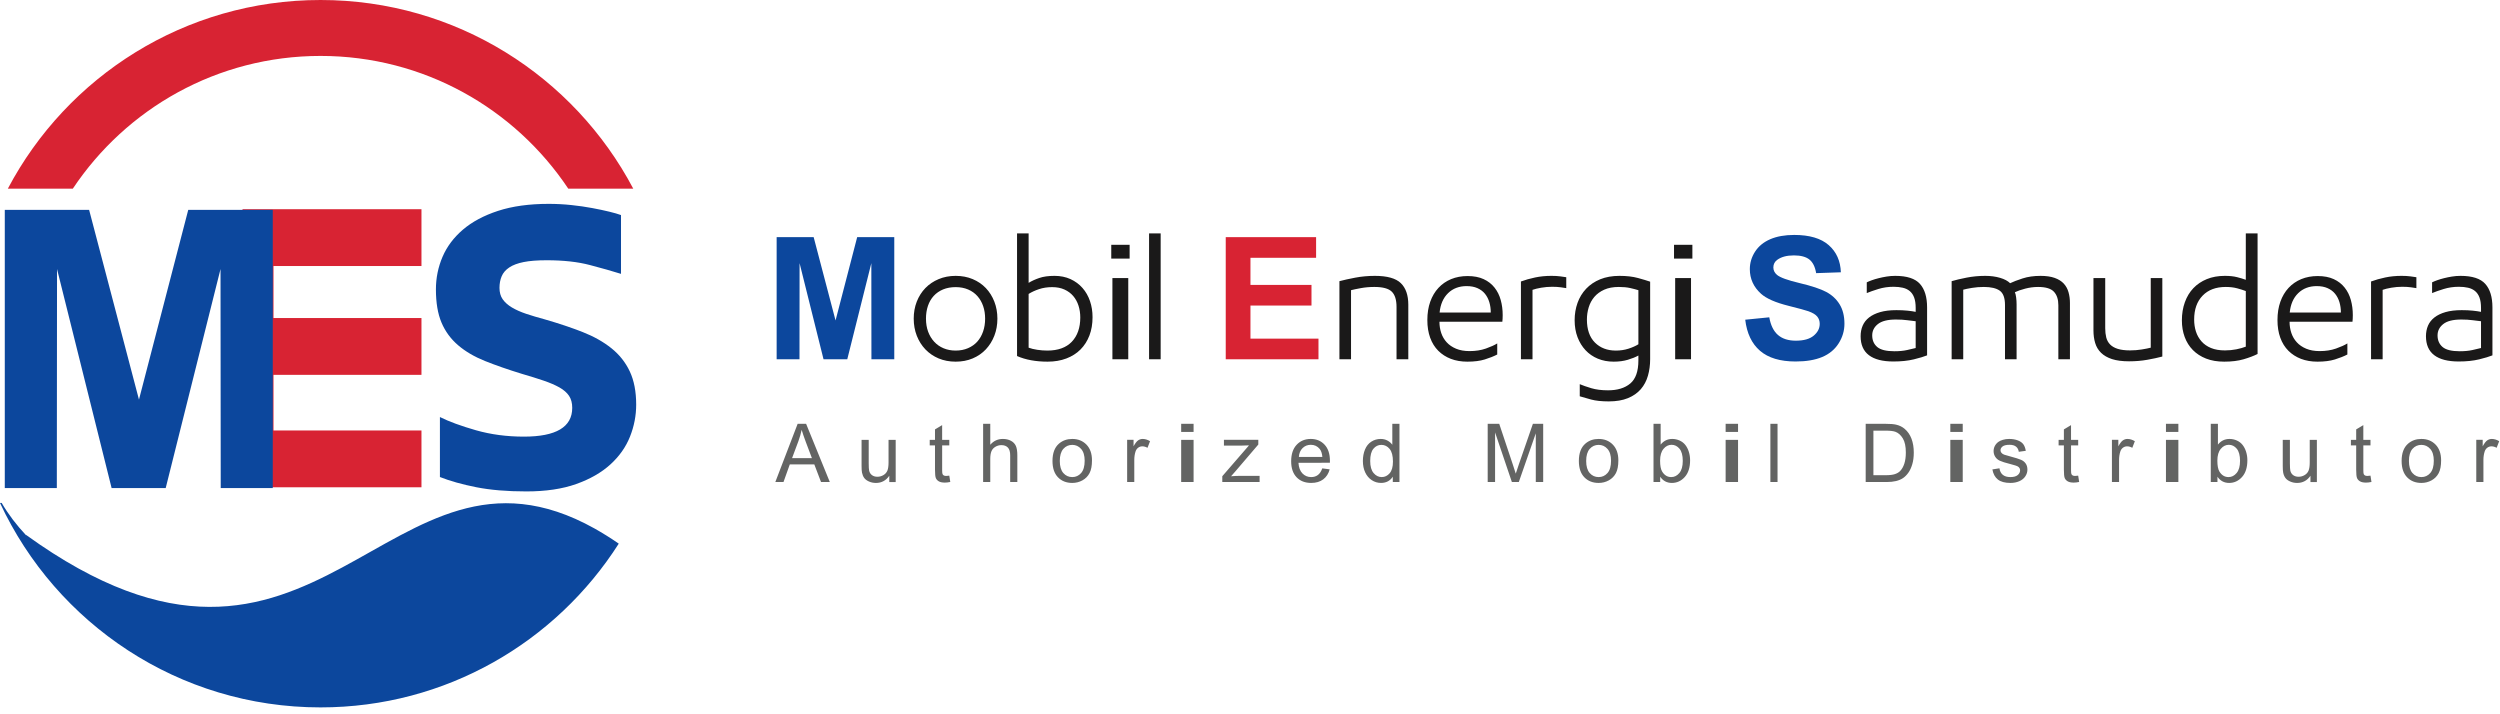
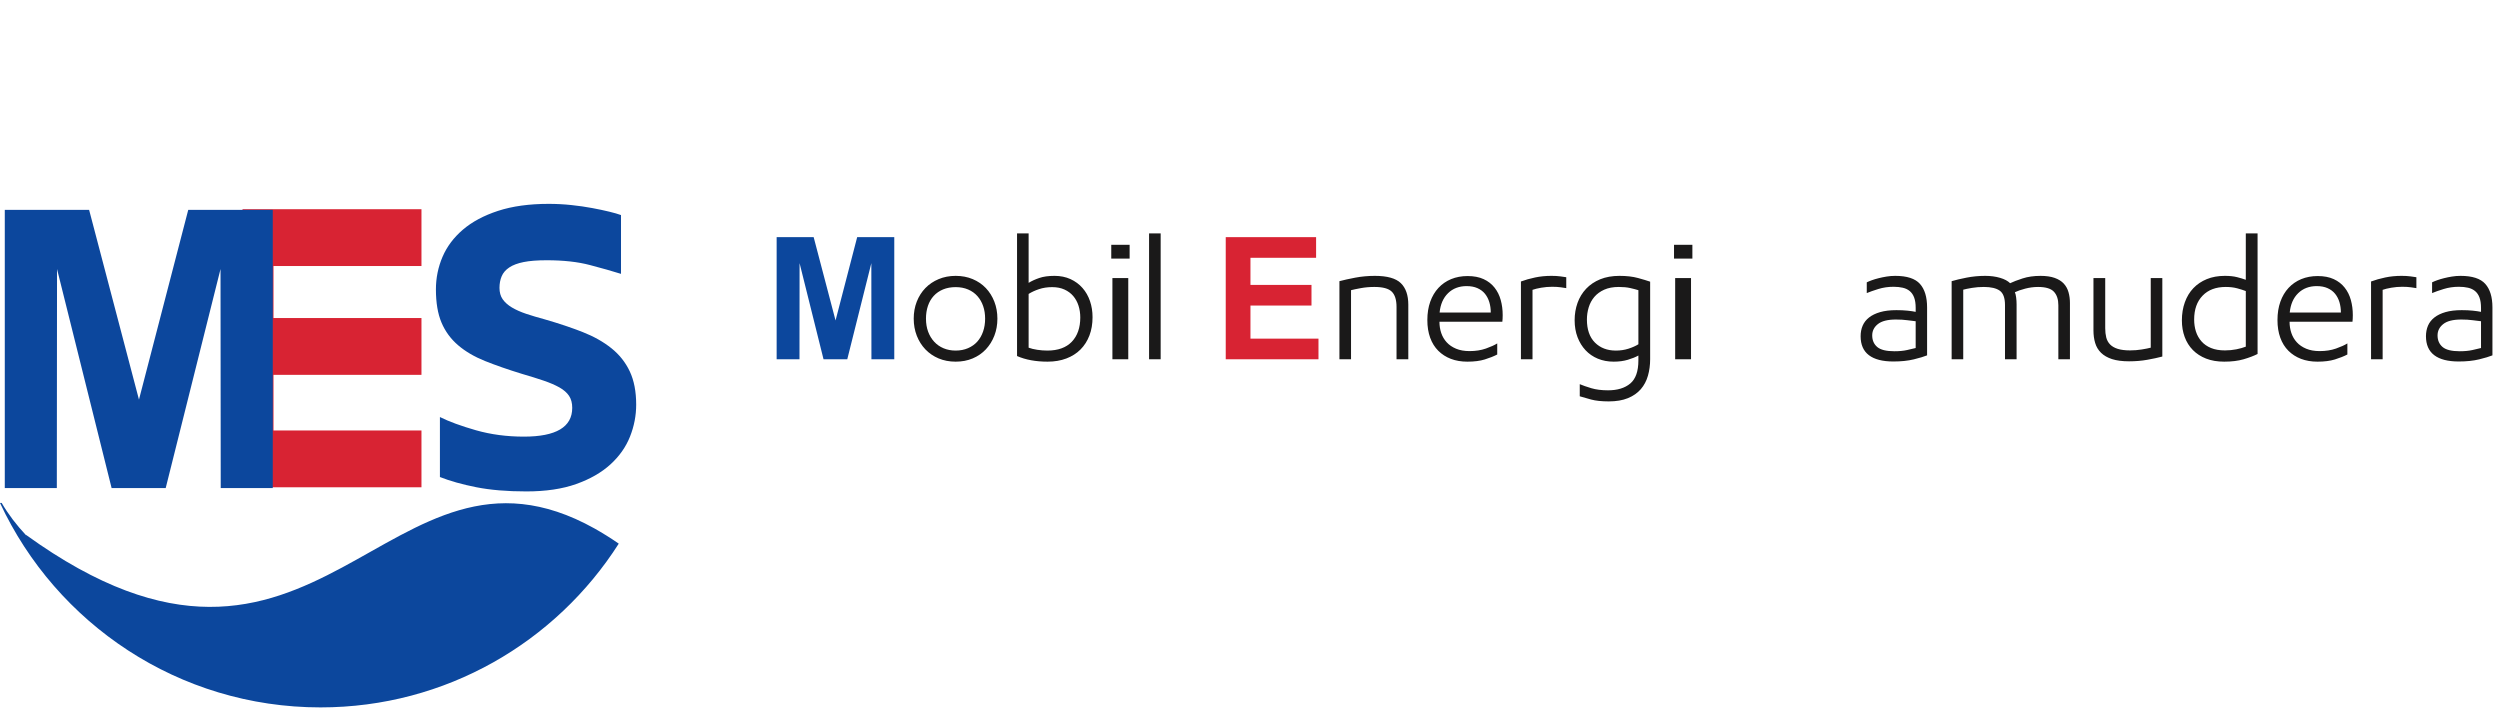
<svg xmlns="http://www.w3.org/2000/svg" width="196" height="56" viewBox="0 0 196 56">
  <g fill="none" fill-rule="evenodd">
    <g>
      <g>
        <g>
-           <path fill="#D82333" d="M.615 14.79C5.262 5.994 14.497 0 25.131 0c10.635 0 19.87 5.994 24.516 14.79h-5.095c-4.183-6.273-11.32-10.405-19.42-10.405-8.102 0-15.24 4.132-19.422 10.405H.615z" transform="translate(-575 -20) translate(83 20) translate(492)" />
          <path fill="#0C479D" d="M34.49 32.696c.71.355 1.65.7 2.82 1.035 1.17.334 2.424.501 3.761.501 2.528 0 3.792-.752 3.792-2.257 0-.377-.083-.69-.25-.941-.168-.25-.418-.47-.753-.659-.334-.188-.746-.365-1.237-.533-.491-.167-1.06-.345-1.708-.533-1.087-.334-2.048-.669-2.883-1.003-.836-.335-1.541-.747-2.116-1.239-.574-.491-1.008-1.082-1.3-1.771-.293-.69-.44-1.558-.44-2.603 0-.899.173-1.75.518-2.556.345-.804.877-1.515 1.598-2.132.721-.616 1.64-1.108 2.758-1.474 1.118-.365 2.44-.548 3.964-.548.606 0 1.202.031 1.787.094.585.062 1.128.14 1.63.235.5.094.945.188 1.331.282.387.094.695.183.925.267v4.61c-.669-.21-1.479-.44-2.43-.69-.95-.252-2.083-.377-3.4-.377-.73 0-1.331.047-1.801.141-.47.094-.846.235-1.128.423-.283.189-.481.418-.596.69-.115.272-.172.575-.172.91 0 .355.083.653.25.893.168.24.408.455.721.643.314.188.69.355 1.128.502.44.146.93.292 1.473.439 1.087.313 2.069.643 2.946.987.878.345 1.63.769 2.256 1.27.627.502 1.108 1.108 1.442 1.82.334.71.501 1.577.501 2.602 0 .857-.161 1.693-.485 2.508-.324.816-.836 1.542-1.536 2.18-.7.637-1.593 1.15-2.68 1.536-1.086.387-2.391.58-3.917.58-1.504 0-2.81-.11-3.917-.329-1.107-.22-2.058-.486-2.852-.8v-4.703z" transform="translate(-575 -20) translate(83 20) translate(492)" />
          <path fill="#D82333" d="M33.043 20.856L21.443 20.856 21.443 24.934 33.043 24.934 33.043 29.388 21.443 29.388 21.443 33.749 33.043 33.749 33.043 38.203 19.013 38.203 19.013 16.402 33.043 16.402z" transform="translate(-575 -20) translate(83 20) translate(492)" />
          <path fill="#0C479D" d="M0.375 38.262L0.375 16.451 6.986 16.451 10.895 31.329 14.759 16.451 21.385 16.451 21.385 38.262 17.305 38.262 17.289 21.092 12.991 38.262 8.75 38.262 4.471 21.092 4.455 38.262z" transform="translate(-575 -20) translate(83 20) translate(492)" />
          <path fill="#0C479D" d="M48.51 42.623C43.59 50.34 34.959 55.46 25.132 55.46 14.004 55.46 4.41 48.898 0 39.43h.132c.514.887 1.162 1.736 1.92 2.543l-.02-.044c22.988 16.616 28.242-9.607 44.583-.494.612.346 1.258.743 1.896 1.188zM60.889 28.167L60.889 18.592 63.791 18.592 65.507 25.124 67.203 18.592 70.111 18.592 70.111 28.167 68.32 28.167 68.313 20.63 66.426 28.167 64.565 28.167 62.687 20.63 62.68 28.167z" transform="translate(-575 -20) translate(83 20) translate(492)" />
          <path fill="#1A1919" d="M71.635 24.984c0-.481.08-.927.24-1.337.161-.41.386-.764.675-1.063.29-.299.638-.533 1.043-.702.405-.17.849-.254 1.33-.254.49 0 .935.085 1.336.254.401.17.744.403 1.03.702.284.299.507.653.667 1.063.16.41.24.856.24 1.337 0 .482-.08.928-.24 1.338-.16.41-.383.766-.668 1.07-.285.302-.628.539-1.029.708-.4.17-.846.254-1.336.254-.49 0-.936-.085-1.337-.254-.4-.17-.746-.406-1.036-.709-.289-.303-.514-.66-.674-1.07-.16-.41-.24-.855-.24-1.337zm.962 0c0 .375.056.714.167 1.017.112.303.27.566.475.789.205.222.45.394.735.514s.601.181.949.181c.356 0 .679-.062.969-.187.29-.125.532-.297.728-.515.196-.218.347-.481.454-.789.107-.308.16-.644.16-1.01 0-.356-.05-.684-.153-.982-.102-.3-.252-.56-.448-.783-.196-.223-.438-.396-.728-.521s-.617-.187-.982-.187c-.366 0-.693.06-.983.18-.29.12-.534.29-.735.508-.2.219-.352.48-.454.782-.103.304-.154.638-.154 1.003zM82.141 28.354c-.935 0-1.737-.147-2.405-.441v-9.615h.908v3.878c.232-.142.508-.27.829-.38.32-.112.722-.168 1.203-.168.463 0 .88.085 1.25.254.369.17.683.401.941.695.259.295.455.638.588 1.03.134.392.2.811.2 1.257 0 .535-.081 1.016-.246 1.444-.165.428-.4.794-.702 1.097-.303.303-.673.537-1.11.702-.436.165-.921.247-1.456.247zm.348-5.843c-.375 0-.72.053-1.036.16-.316.107-.586.232-.809.374v4.213c.187.071.415.127.682.167.267.04.53.06.788.06.838 0 1.477-.232 1.918-.695.441-.464.662-1.097.662-1.9 0-.329-.047-.639-.14-.929-.094-.29-.232-.541-.415-.755-.183-.214-.412-.383-.688-.508-.276-.125-.597-.187-.962-.187zM87.213 21.802h1.243v6.365h-1.243v-6.365zm-.09-2.608h1.44v1.083h-1.44v-1.083zM90.087 18.298L90.996 18.298 90.996 28.167 90.087 28.167z" transform="translate(-575 -20) translate(83 20) translate(492)" />
          <path fill="#D82333" d="M96.098 28.167L96.098 18.592 103.182 18.592 103.182 20.211 98.036 20.211 98.036 22.337 102.821 22.337 102.821 23.955 98.036 23.955 98.036 26.549 103.369 26.549 103.369 28.167z" transform="translate(-575 -20) translate(83 20) translate(492)" />
          <path fill="#1A1919" d="M105.011 22.043c.339-.09.753-.181 1.243-.275.49-.093 1.003-.14 1.537-.14.962 0 1.64.19 2.031.568.392.38.589.943.589 1.692v4.279h-.923v-4.105c0-.553-.124-.952-.374-1.197-.25-.245-.704-.368-1.363-.368-.374 0-.73.031-1.07.094-.338.062-.592.116-.76.16v5.416h-.91v-6.124zM117.383 27.793c-.276.142-.601.271-.975.387-.375.116-.829.174-1.363.174-.482 0-.914-.073-1.297-.22-.383-.148-.713-.36-.989-.636s-.488-.617-.635-1.023c-.147-.405-.22-.867-.22-1.384 0-.534.076-1.014.227-1.437.152-.424.365-.785.642-1.083.276-.299.608-.528.995-.689.388-.16.818-.24 1.29-.24.49 0 .909.08 1.256.24.348.16.633.381.855.662.223.28.386.606.488.976.103.37.154.765.154 1.184 0 .089-.002.18-.007.274-.004.093-.01.176-.02.247h-4.931c0 .312.047.606.14.883.094.276.236.519.428.728.191.21.436.377.735.502.298.125.652.187 1.062.187.472 0 .898-.067 1.277-.2.378-.134.674-.268.888-.402v.87zm-2.392-5.363c-.597 0-1.085.185-1.463.555-.379.37-.6.876-.662 1.518h4.01c0-.294-.038-.566-.114-.816-.076-.25-.19-.468-.34-.655-.152-.187-.348-.334-.589-.441-.24-.107-.521-.16-.842-.16zM122.795 22.59c-.098-.017-.242-.04-.434-.066-.191-.027-.416-.04-.675-.04-.285 0-.57.024-.855.073-.285.05-.512.105-.682.167v5.443h-.908v-6.098c.338-.125.708-.23 1.109-.314.4-.085.828-.127 1.283-.127.258 0 .49.013.695.04.205.027.36.05.467.067v.856zM129.372 28.154c0 .463-.058.898-.174 1.303-.115.406-.303.758-.56 1.057-.26.298-.596.532-1.01.702-.414.17-.915.254-1.503.254-.562 0-1.023-.05-1.384-.147-.36-.098-.657-.183-.888-.254v-.95c.231.098.532.203.902.315.37.111.808.167 1.316.167.74 0 1.321-.179 1.744-.535.423-.357.635-.959.635-1.805v-.388c-.223.125-.499.236-.829.334-.33.098-.699.147-1.109.147-.454 0-.868-.078-1.243-.234-.374-.156-.695-.376-.962-.662-.267-.285-.477-.626-.628-1.023-.151-.396-.227-.84-.227-1.33 0-.482.076-.934.227-1.358.151-.423.376-.793.675-1.11.298-.316.666-.563 1.102-.742.437-.178.94-.267 1.51-.267.562 0 1.045.056 1.45.167.406.112.724.207.956.288v6.07zm-.922-5.403c-.17-.053-.38-.109-.635-.167-.254-.058-.554-.087-.902-.087-.445 0-.826.072-1.143.214-.316.143-.574.332-.775.568-.2.237-.347.509-.44.816-.094.308-.141.626-.141.956 0 .785.21 1.386.628 1.806.419.419.967.628 1.644.628.347 0 .675-.049.982-.147.308-.098.568-.214.782-.348v-4.239zM131.333 21.802h1.243v6.365h-1.243v-6.365zm-.09-2.608h1.44v1.083h-1.44v-1.083z" transform="translate(-575 -20) translate(83 20) translate(492)" />
-           <path fill="#0C479D" d="M136.826 25.065l1.885-.188c.112.63.341 1.093.686 1.389.345.296.81.443 1.396.443.62 0 1.087-.131 1.402-.394.314-.264.471-.571.471-.924 0-.226-.066-.418-.198-.577-.132-.159-.363-.297-.692-.414-.225-.079-.739-.219-1.54-.42-1.032-.257-1.755-.574-2.171-.95-.585-.528-.878-1.172-.878-1.932 0-.49.138-.947.413-1.372.276-.426.673-.75 1.19-.973.519-.223 1.145-.334 1.877-.334 1.198 0 2.099.266 2.704.798s.922 1.242.953 2.13l-1.938.067c-.082-.494-.258-.85-.528-1.066-.27-.216-.675-.325-1.214-.325-.557 0-.993.116-1.308.348-.203.148-.305.347-.305.597 0 .227.096.421.287.583.243.206.833.42 1.77.642.938.223 1.631.453 2.08.69.45.237.801.562 1.055.973.254.412.381.92.381 1.526 0 .548-.152 1.062-.456 1.541-.305.48-.736.835-1.292 1.068-.557.233-1.251.35-2.082.35-1.21 0-2.138-.28-2.786-.837-.648-.558-1.036-1.371-1.162-2.44z" transform="translate(-575 -20) translate(83 20) translate(492)" />
          <path fill="#1A1919" d="M151.085 27.86c-.24.098-.588.202-1.043.314-.454.111-.988.167-1.603.167-.847 0-1.486-.165-1.918-.495-.432-.33-.648-.825-.648-1.484 0-.303.053-.58.16-.83.107-.249.274-.463.501-.641.228-.178.517-.319.869-.421.352-.103.777-.154 1.276-.154.321 0 .61.013.869.04.258.027.472.058.641.094v-.308c0-.33-.04-.602-.12-.816-.08-.214-.196-.383-.347-.508-.152-.125-.334-.212-.548-.26-.214-.05-.455-.074-.722-.074-.419 0-.815.058-1.19.174-.373.116-.676.222-.908.32v-.842c.107-.053.24-.11.4-.167.161-.058.34-.111.536-.16.196-.05.403-.092.62-.127.22-.036.444-.054.676-.054.917 0 1.563.21 1.938.629.374.418.56 1.034.56 1.845v3.757zm-.896-2.675c-.178-.018-.396-.045-.654-.08-.259-.036-.557-.054-.896-.054-.641 0-1.111.118-1.41.355-.298.236-.447.532-.447.889 0 .383.131.686.394.91.263.222.71.333 1.343.333.374 0 .704-.03.989-.093.285-.063.512-.116.681-.16v-2.1zM153.01 22.043c.302-.09.69-.181 1.162-.275.472-.093.962-.14 1.47-.14.427 0 .815.051 1.162.154.348.102.61.243.789.421.24-.116.566-.24.976-.374.41-.134.882-.201 1.416-.201.437 0 .804.054 1.103.16.298.107.534.255.708.442.174.187.298.412.374.675.076.263.114.55.114.863v4.399h-.909v-4.239c0-.455-.116-.807-.347-1.056-.232-.25-.646-.375-1.243-.375-.339 0-.677.045-1.016.134-.338.09-.606.183-.802.28.045.099.078.237.1.415.023.179.034.357.034.535v4.306h-.909v-4.252c0-.553-.136-.927-.408-1.124-.271-.196-.688-.294-1.25-.294-.329 0-.64.025-.935.074-.294.049-.52.096-.681.14v5.456h-.909v-6.124zM169.526 27.953c-.338.09-.73.174-1.176.254-.445.08-.922.12-1.43.12-.534 0-.98-.058-1.336-.173-.356-.116-.644-.281-.862-.495-.218-.214-.372-.47-.461-.77-.09-.298-.134-.625-.134-.982v-4.105h.922v3.931c0 .268.027.508.08.722.054.214.154.397.301.549.147.151.348.267.602.347.253.08.576.12.968.12.312 0 .617-.024.916-.073.298-.049.532-.096.702-.14v-5.456h.908v6.151zM174.441 27.472c.312 0 .61-.03.895-.087.285-.058.53-.127.735-.208v-4.359c-.187-.071-.412-.143-.675-.214-.262-.071-.563-.107-.902-.107-.766 0-1.37.227-1.81.682-.441.455-.662 1.079-.662 1.872 0 .339.047.653.14.943.094.29.239.546.435.769.196.223.445.397.748.521.303.125.668.188 1.096.188zm2.553.28c-.303.152-.669.29-1.096.415-.428.125-.936.187-1.524.187-.534 0-1.007-.08-1.416-.24-.41-.161-.755-.384-1.036-.67-.28-.284-.495-.625-.642-1.022-.147-.397-.22-.831-.22-1.304 0-.517.078-.992.234-1.424.156-.432.378-.8.668-1.103.29-.303.641-.54 1.056-.709.414-.17.884-.254 1.41-.254.374 0 .692.033.955.1s.492.136.688.208v-3.638h.923v9.454zM184.033 27.793c-.276.142-.601.271-.975.387-.375.116-.83.174-1.364.174-.48 0-.913-.073-1.296-.22-.383-.148-.713-.36-.989-.636s-.488-.617-.635-1.023c-.147-.405-.22-.867-.22-1.384 0-.534.076-1.014.227-1.437.151-.424.365-.785.641-1.083.277-.299.609-.528.996-.689.388-.16.818-.24 1.29-.24.49 0 .909.08 1.256.24.347.16.633.381.855.662.223.28.386.606.488.976.103.37.154.765.154 1.184 0 .089-.002.18-.007.274-.004.093-.011.176-.02.247h-4.931c0 .312.046.606.14.883.093.276.236.519.428.728.191.21.436.377.735.502.298.125.652.187 1.062.187.472 0 .898-.067 1.276-.2.379-.134.675-.268.89-.402v.87zm-2.392-5.363c-.597 0-1.085.185-1.463.555-.38.37-.6.876-.662 1.518h4.01c0-.294-.039-.566-.114-.816-.076-.25-.19-.468-.341-.655-.152-.187-.348-.334-.588-.441-.24-.107-.521-.16-.842-.16zM189.445 22.59c-.098-.017-.243-.04-.434-.066-.192-.027-.417-.04-.675-.04-.285 0-.57.024-.855.073-.285.05-.513.105-.682.167v5.443h-.909v-6.098c.339-.125.709-.23 1.11-.314.4-.085.828-.127 1.283-.127.258 0 .49.013.695.04.204.027.36.05.467.067v.856zM195.407 27.86c-.24.098-.588.202-1.042.314-.455.111-.99.167-1.604.167-.846 0-1.486-.165-1.918-.495-.432-.33-.648-.825-.648-1.484 0-.303.054-.58.16-.83.107-.249.275-.463.502-.641.227-.178.516-.319.868-.421.352-.103.778-.154 1.277-.154.32 0 .61.013.868.04.259.027.473.058.642.094v-.308c0-.33-.04-.602-.12-.816-.08-.214-.196-.383-.348-.508-.151-.125-.334-.212-.548-.26-.214-.05-.454-.074-.722-.074-.418 0-.815.058-1.189.174-.374.116-.677.222-.909.32v-.842c.107-.053.24-.11.401-.167.16-.058.339-.111.535-.16.196-.05.403-.092.621-.127.218-.036.443-.054.675-.054.918 0 1.564.21 1.938.629.374.418.561 1.034.561 1.845v3.757zm-.895-2.675c-.178-.018-.397-.045-.655-.08-.258-.036-.557-.054-.895-.054-.642 0-1.112.118-1.41.355-.299.236-.448.532-.448.889 0 .383.131.686.394.91.263.222.71.333 1.343.333.374 0 .704-.03.99-.093.284-.063.512-.116.68-.16v-2.1z" transform="translate(-575 -20) translate(83 20) translate(492)" />
-           <path fill="#636463" d="M60.785 37.791l1.75-4.563h.664l1.858 4.563h-.688l-.527-1.383H61.92l-.494 1.383h-.64zm1.313-1.874h1.555l-.477-1.265c-.143-.384-.252-.702-.326-.953-.063.297-.147.59-.252.879l-.5 1.34zM69.72 37.791V37.3c-.257.375-.606.563-1.047.563-.194 0-.376-.038-.544-.112-.169-.075-.294-.169-.376-.282-.081-.113-.139-.251-.172-.415-.023-.11-.034-.284-.034-.523v-2.047h.56v1.831c0 .292.012.49.035.59.035.148.11.263.223.347.114.084.254.126.422.126.168 0 .325-.043.472-.129.147-.086.25-.203.312-.351.06-.148.091-.363.091-.645v-1.769h.56v3.308h-.503zM74.425 37.291l.077.495c-.157.033-.298.05-.422.05-.203 0-.36-.032-.472-.097-.112-.064-.19-.149-.236-.254-.045-.105-.068-.326-.068-.663v-1.905h-.414v-.434h.414v-.818l.56-.336v1.154h.561v.434h-.56v1.938c0 .16.01.263.03.309.019.045.05.082.095.109.044.027.108.04.19.04.062 0 .144-.007.245-.022zM77.077 37.791v-4.563h.56v1.642c.26-.305.589-.457.985-.457.244 0 .455.048.635.145.18.096.308.23.386.4.077.17.116.416.116.74v2.093h-.56V35.7c0-.28-.061-.484-.182-.611-.12-.128-.29-.191-.511-.191-.165 0-.32.043-.465.129-.146.086-.25.202-.311.35-.062.146-.093.35-.093.608v1.806h-.56zM82.515 36.137c0-.61.17-1.063.51-1.357.285-.245.631-.367 1.04-.367.454 0 .826.149 1.114.446.288.297.432.708.432 1.232 0 .424-.063.758-.191 1.002-.128.243-.313.432-.557.567-.244.134-.51.202-.798.202-.463 0-.837-.149-1.122-.445-.285-.296-.428-.723-.428-1.28zm.573.002c0 .422.093.738.278.948.185.21.418.316.699.316.278 0 .51-.106.695-.317.185-.211.278-.533.278-.966 0-.407-.093-.716-.28-.926-.185-.21-.417-.316-.693-.316-.28 0-.514.105-.699.314-.185.21-.278.525-.278.947zM88.368 37.791v-3.308h.503v.507c.129-.235.248-.39.357-.465.109-.074.229-.112.36-.112.189 0 .381.06.576.177l-.2.518c-.136-.076-.272-.115-.407-.115-.122 0-.231.037-.328.11-.097.074-.166.176-.207.307-.063.199-.094.416-.094.653v1.728h-.56zM92.604 33.865v-.637h.973v.637h-.973zm0 3.926v-3.308h.973v3.308h-.973zM95.828 37.791v-.456l2.094-2.418c-.237.012-.446.019-.628.019h-1.338v-.453h2.695v.369l-1.793 2.097-.343.39c.252-.021.487-.032.708-.032h1.53v.484h-2.925zM103.667 36.72l.58.077c-.09.337-.26.599-.506.785-.246.186-.56.28-.943.28-.483 0-.865-.15-1.147-.446-.283-.297-.424-.714-.424-1.25 0-.556.143-.987.428-1.293.286-.307.656-.46 1.112-.46.44 0 .8.15 1.08.45.28.301.419.724.419 1.269l-.003.149H101.8c.021.362.123.64.308.833.184.192.414.289.69.289.204 0 .38-.055.524-.163.145-.109.26-.282.345-.52zm-1.835-.898h1.841c-.024-.278-.095-.487-.21-.626-.179-.216-.41-.324-.693-.324-.257 0-.473.086-.648.259-.174.172-.271.402-.29.69zM109.195 37.791v-.42c-.21.327-.517.49-.924.49-.263 0-.505-.072-.726-.217-.22-.145-.392-.347-.513-.607s-.182-.559-.182-.897c0-.329.055-.628.165-.896.11-.268.274-.474.494-.616.22-.143.465-.215.737-.215.199 0 .376.042.531.127.156.084.282.194.38.33v-1.642h.56v4.563h-.522zm-1.771-1.649c0 .422.089.738.268.947.179.21.39.314.633.314.245 0 .454-.1.625-.3.172-.2.257-.505.257-.914 0-.452-.087-.783-.261-.994-.175-.211-.39-.317-.646-.317-.25 0-.458.102-.625.305-.168.203-.251.522-.251.96zM116.635 37.791v-4.563h.905l1.078 3.23c.1.301.172.526.218.676.052-.166.133-.41.244-.732l1.098-3.174h.808v4.563h-.58v-3.818l-1.331 3.818h-.544l-1.317-3.888v3.888h-.58zM123.783 36.137c0-.61.17-1.063.51-1.357.284-.245.63-.367 1.04-.367.454 0 .825.149 1.113.446.289.297.433.708.433 1.232 0 .424-.064.758-.191 1.002-.128.243-.314.432-.557.567-.244.134-.51.202-.799.202-.462 0-.836-.149-1.121-.445-.286-.296-.428-.723-.428-1.28zm.573.002c0 .422.093.738.278.948.185.21.418.316.698.316.279 0 .51-.106.696-.317.185-.211.278-.533.278-.966 0-.407-.093-.716-.28-.926-.186-.21-.417-.316-.694-.316-.28 0-.513.105-.698.314-.185.21-.278.525-.278.947zM130.158 37.791h-.523v-4.563h.56v1.629c.237-.296.54-.444.907-.444.203 0 .395.041.577.123.182.082.331.197.448.345.117.148.21.326.276.536.066.209.1.432.1.67 0 .566-.14 1.003-.42 1.312-.28.308-.616.463-1.008.463-.39 0-.696-.163-.917-.487v.416zm-.007-1.679c0 .396.054.682.162.858.176.289.414.433.715.433.244 0 .455-.107.634-.32.178-.211.267-.528.267-.949 0-.43-.086-.749-.257-.954-.17-.205-.377-.308-.62-.308-.244 0-.455.106-.633.319-.179.212-.268.52-.268.921zM135.29 33.865v-.637h.973v.637h-.973zm0 3.926v-3.308h.973v3.308h-.973zM138.798 37.791L138.798 33.228 139.359 33.228 139.359 37.791zM146.27 37.791v-4.563h1.571c.355 0 .626.021.812.065.262.06.485.17.67.327.24.203.42.463.54.78.119.316.178.678.178 1.085 0 .346-.04.653-.121.921-.081.268-.185.49-.311.665-.127.175-.265.313-.416.414-.15.1-.332.177-.544.229-.213.051-.457.077-.733.077h-1.646zm.605-.535h.972c.3 0 .537-.028.708-.084.17-.056.307-.135.408-.237.143-.144.254-.337.334-.579.08-.242.12-.536.12-.88 0-.479-.078-.847-.235-1.103-.156-.257-.346-.43-.57-.516-.162-.063-.422-.094-.78-.094h-.957v3.493zM152.905 33.865v-.637h.973v.637h-.973zm0 3.926v-3.308h.973v3.308h-.973zM156.203 36.803l.554-.089c.031.222.118.393.26.511.143.118.342.178.598.178.257 0 .449-.053.573-.158.125-.104.187-.227.187-.368 0-.127-.056-.226-.167-.299-.079-.05-.27-.113-.574-.19-.41-.103-.693-.193-.852-.268-.159-.076-.279-.18-.36-.314-.083-.133-.124-.28-.124-.442 0-.147.034-.284.101-.409.068-.125.16-.23.275-.312.087-.064.206-.119.356-.163.15-.045.311-.067.483-.067.26 0 .487.038.682.113.196.075.34.176.434.304.093.128.157.3.192.514l-.548.076c-.024-.172-.096-.306-.215-.403-.119-.097-.287-.145-.504-.145-.257 0-.44.043-.55.128-.11.085-.164.184-.164.298 0 .073.023.138.068.196.046.06.117.11.214.15.056.02.22.068.494.143.395.105.67.192.828.26.158.066.281.164.37.293.09.128.135.287.135.478 0 .186-.055.362-.164.526-.109.165-.266.292-.471.382-.206.09-.438.136-.698.136-.43 0-.757-.09-.982-.267-.225-.178-.369-.442-.431-.792zM162.93 37.291l.076.495c-.157.033-.298.05-.422.05-.202 0-.36-.032-.471-.097-.112-.064-.19-.149-.236-.254-.046-.105-.068-.326-.068-.663v-1.905h-.414v-.434h.414v-.818l.56-.336v1.154h.561v.434h-.56v1.938c0 .16.01.263.029.309.02.045.051.082.096.109.044.027.108.04.19.04.062 0 .144-.007.245-.022zM165.575 37.791v-3.308h.503v.507c.129-.235.248-.39.357-.465.11-.074.229-.112.36-.112.189 0 .381.06.577.177l-.2.518c-.136-.076-.272-.115-.408-.115-.122 0-.231.037-.328.11-.097.074-.166.176-.207.307-.062.199-.094.416-.094.653v1.728h-.56zM169.811 33.865v-.637h.973v.637h-.973zm0 3.926v-3.308h.973v3.308h-.973zM173.848 37.791h-.523v-4.563h.56v1.629c.237-.296.54-.444.907-.444.203 0 .395.041.577.123.182.082.331.197.448.345.117.148.21.326.276.536.066.209.1.432.1.67 0 .566-.14 1.003-.42 1.312-.28.308-.616.463-1.008.463-.39 0-.696-.163-.917-.487v.416zm-.007-1.679c0 .396.054.682.162.858.176.289.414.433.715.433.244 0 .455-.107.634-.32.178-.211.267-.528.267-.949 0-.43-.086-.749-.257-.954-.17-.205-.377-.308-.62-.308-.244 0-.455.106-.633.319-.179.212-.268.52-.268.921zM181.14 37.791V37.3c-.256.375-.605.563-1.046.563-.194 0-.376-.038-.544-.112-.17-.075-.294-.169-.376-.282-.082-.113-.14-.251-.172-.415-.023-.11-.034-.284-.034-.523v-2.047h.56v1.831c0 .292.012.49.034.59.036.148.11.263.224.347.114.084.254.126.422.126.167 0 .325-.043.471-.129.147-.086.251-.203.312-.351.061-.148.092-.363.092-.645v-1.769h.56v3.308h-.503zM185.846 37.291l.077.495c-.158.033-.298.05-.423.05-.202 0-.36-.032-.471-.097-.112-.064-.19-.149-.236-.254-.045-.105-.068-.326-.068-.663v-1.905h-.414v-.434h.414v-.818l.56-.336v1.154h.561v.434h-.56v1.938c0 .16.01.263.029.309.02.045.051.082.096.109.044.027.108.04.19.04.062 0 .144-.007.245-.022zM188.287 36.137c0-.61.17-1.063.51-1.357.285-.245.631-.367 1.04-.367.454 0 .826.149 1.114.446.288.297.432.708.432 1.232 0 .424-.063.758-.19 1.002-.129.243-.314.432-.558.567-.244.134-.51.202-.798.202-.463 0-.837-.149-1.122-.445-.285-.296-.428-.723-.428-1.28zm.573.002c0 .422.093.738.278.948.185.21.418.316.699.316.278 0 .51-.106.695-.317.185-.211.278-.533.278-.966 0-.407-.093-.716-.28-.926-.185-.21-.417-.316-.693-.316-.28 0-.514.105-.699.314-.185.21-.278.525-.278.947zM194.14 37.791v-3.308h.503v.507c.129-.235.248-.39.357-.465.109-.074.229-.112.36-.112.189 0 .381.06.576.177l-.2.518c-.136-.076-.272-.115-.407-.115-.122 0-.231.037-.328.11-.097.074-.166.176-.207.307-.063.199-.094.416-.094.653v1.728h-.56z" transform="translate(-575 -20) translate(83 20) translate(492)" />
        </g>
      </g>
    </g>
  </g>
</svg>